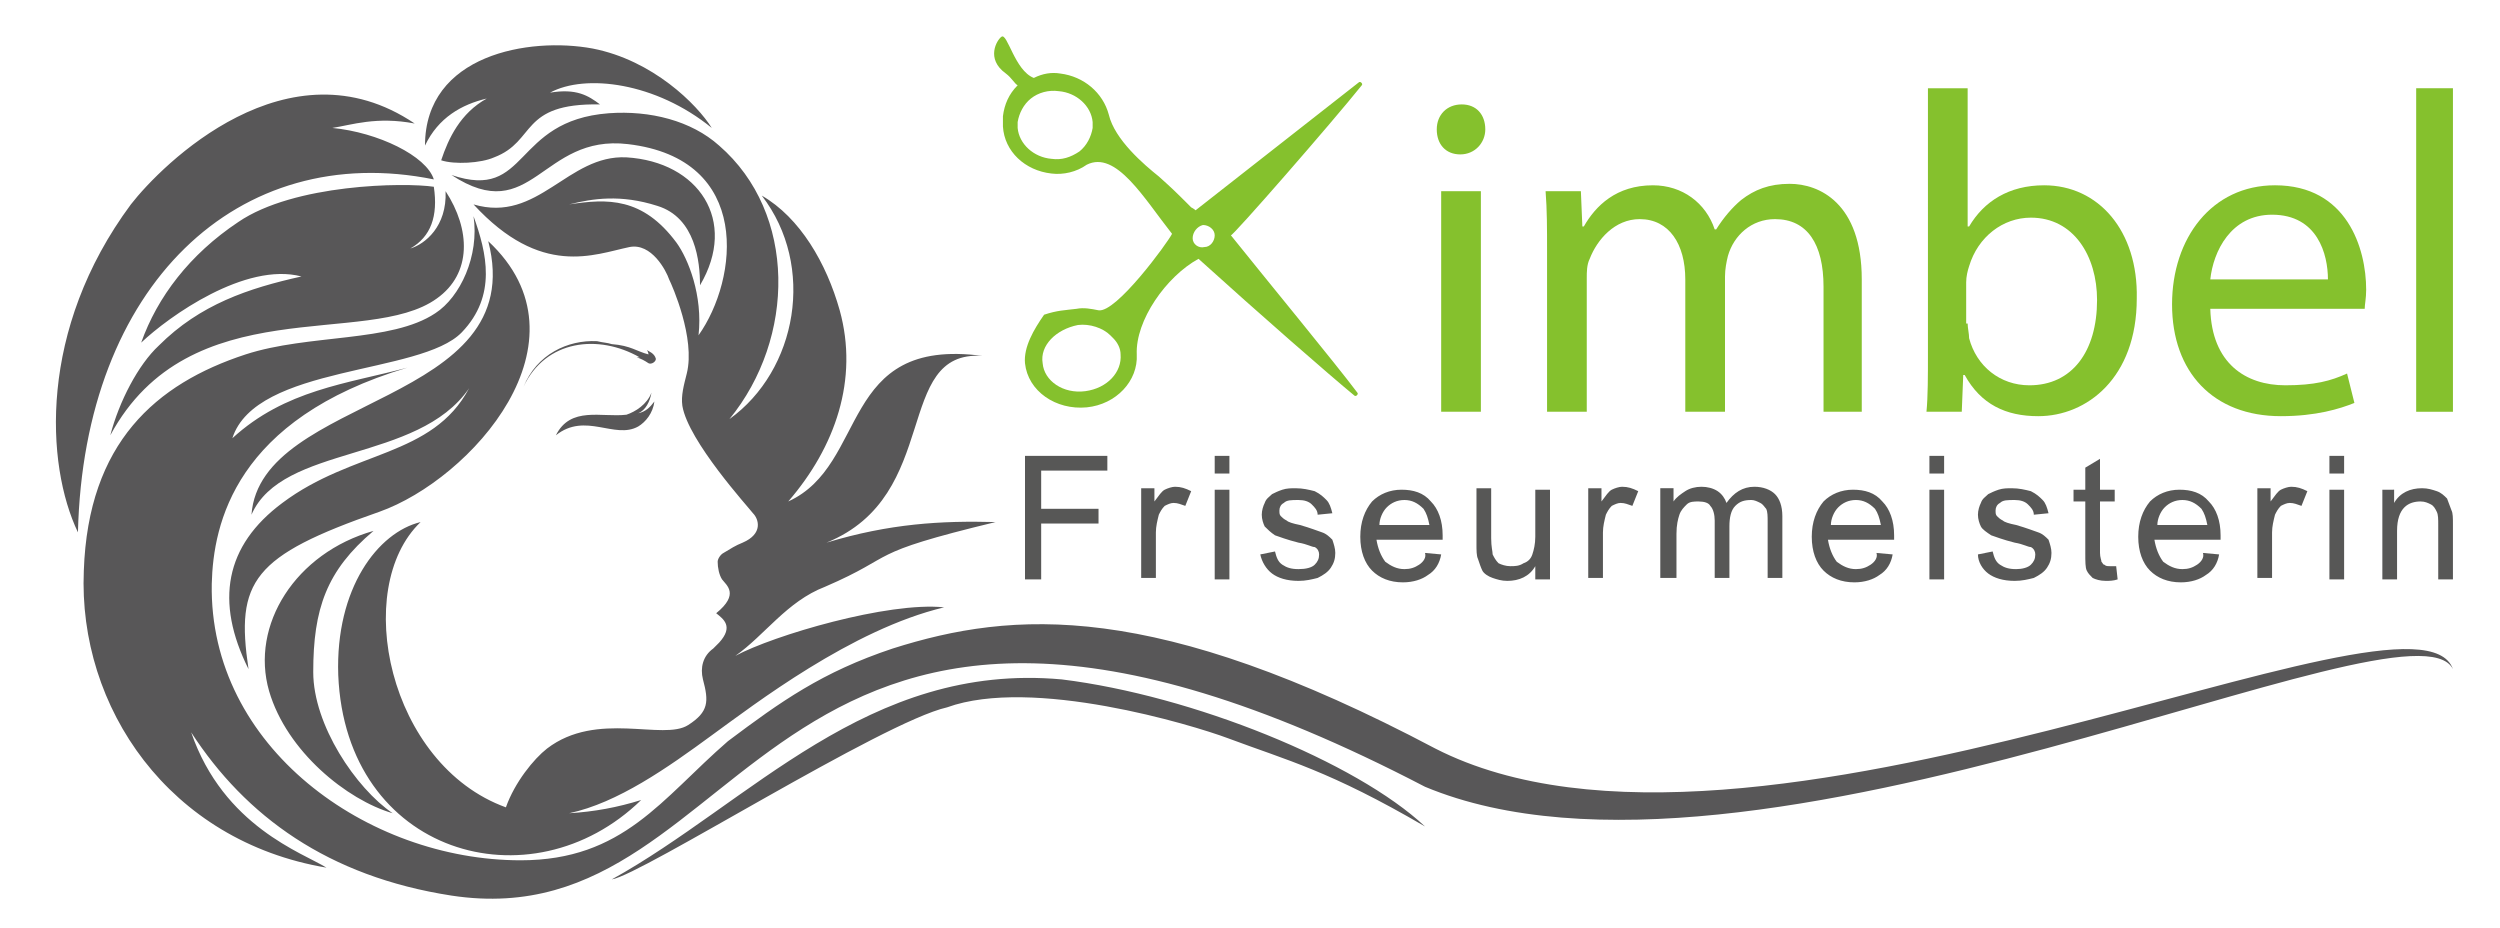
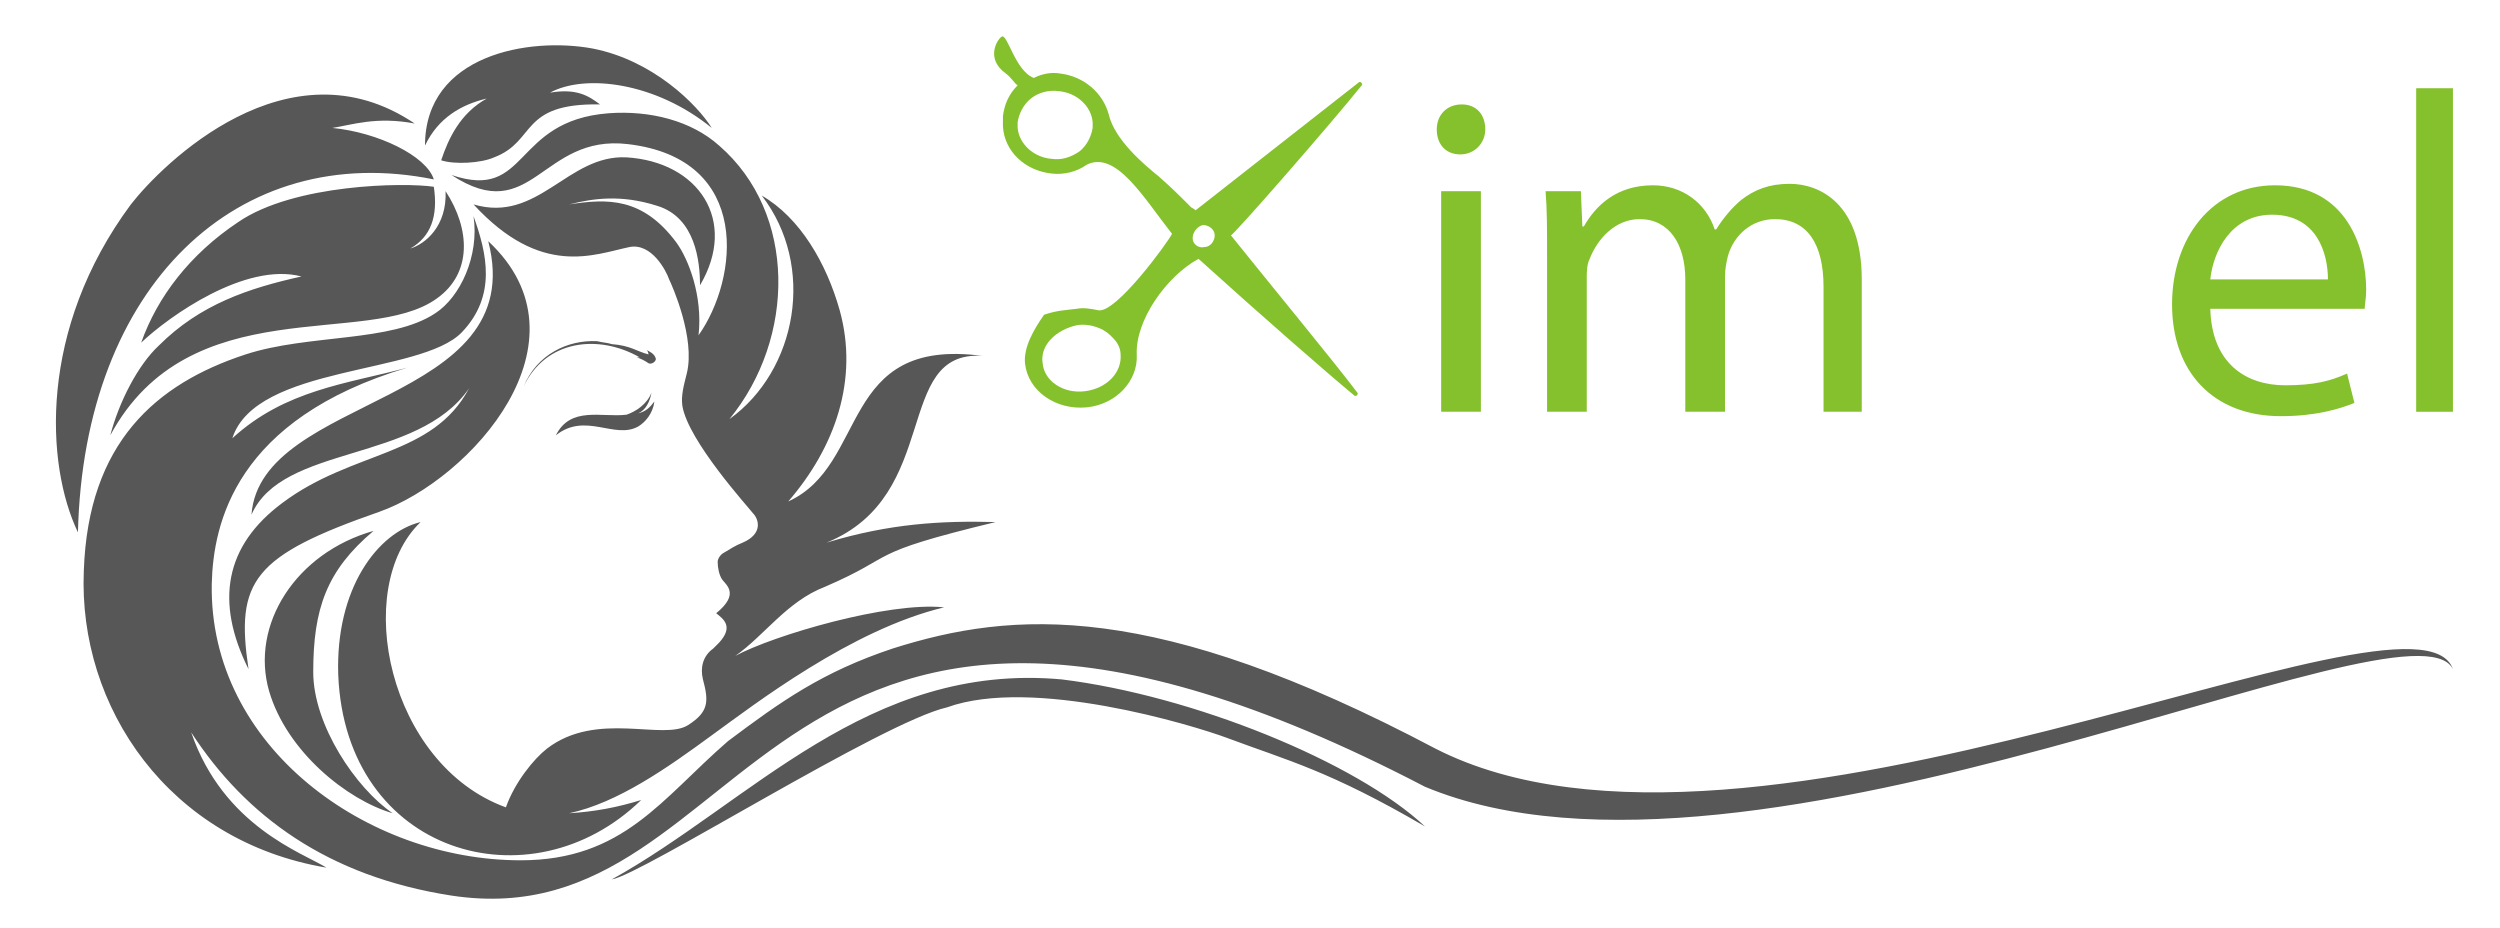
<svg xmlns="http://www.w3.org/2000/svg" xmlns:xlink="http://www.w3.org/1999/xlink" id="Ebene_1" x="0px" y="0px" width="170px" height="63.1px" viewBox="0 0 170 63.1" xml:space="preserve">
  <g>
    <path fill="#585758" d="M40.6,23.2c-2-0.1-4.1,0.9-5,3.1c1.5-3.2,5.1-3.6,7.9-2l-0.2,0c0.3,0.1,0.5,0.2,0.8,0.4  c0.2,0.1,0.5-0.1,0.5-0.3c-0.1-0.4-0.5-0.5-0.6-0.6c0,0,0.1,0.2,0.1,0.3c-0.8-0.2-1.2-0.6-2.5-0.7C41.3,23.3,41,23.3,40.6,23.2   M44.3,26.7c-0.3,0.8-1.1,1.3-1.7,1.5c-1.7,0.2-3.8-0.6-4.8,1.4c2-1.6,4,0.3,5.6-0.6c0.5-0.3,1-0.9,1.1-1.7  c-0.3,0.4-0.6,0.7-1.1,0.8C43.9,27.9,44.2,27.3,44.3,26.7 M67.7,35.5c-3.7-0.1-7.2,0.1-11.5,1.4c7.9-3.2,4.5-13.1,10.6-12.7  c-9.8-1.3-7.7,7.4-13.2,9.9c3.2-3.7,4.8-8.3,3.5-13c-0.9-3.2-2.7-6.3-5.3-7.8c3.7,4.8,2.4,11.9-2.2,15.2c4.5-5.5,4.6-14-0.7-18.6  c-1.9-1.7-4.7-2.4-7.5-2.2c-6.6,0.5-5.4,6-10.7,4.2c5.5,3.6,6.1-2.8,12-2.1c8.5,1,7.5,9.2,4.8,13c0.3-2.7-0.7-5.2-1.5-6.3  c-2.3-3.1-4.7-3-7.3-2.6c1.6-0.4,3.5-0.7,6,0.1c2.6,0.8,2.9,3.8,2.9,5.4c2.6-4.4-0.1-8.4-5-8.7c-4-0.2-6,4.5-10.4,3.2  c4.6,5,8.2,3.4,10.6,2.9c1.5-0.3,2.5,1.6,2.7,2.2c0.2,0.4,1.8,4,1.2,6.4c-0.2,0.8-0.4,1.5-0.3,2.2c0.4,2.4,4.5,6.9,4.8,7.3  c0.4,0.4,0.7,1.4-0.7,2c-0.5,0.2-0.8,0.4-1.3,0.7c-0.2,0.1-0.4,0.4-0.4,0.6c0,0.4,0.1,0.9,0.3,1.2c0.3,0.4,1.2,1-0.4,2.3  c0.5,0.4,1.2,0.9,0.2,2c-0.1,0.1-0.2,0.2-0.4,0.4c-0.7,0.5-0.9,1.3-0.7,2.1c0.4,1.5,0.4,2.2-1,3.1c-1.7,1.1-6.2-1-9.6,1.6  c-0.9,0.7-2.2,2.3-2.8,4c-8-2.9-10.5-14.9-5.8-19.4c-2.9,0.7-5.8,4.5-5.6,10.4c0.5,12.2,13.1,15.8,20.6,8.5  c-1.6,0.5-3.2,0.8-4.9,0.9c3.3-0.7,6.7-3.1,9.7-5.3c2.9-2.1,9.5-7.2,15.8-8.7c-3.8-0.4-11.6,1.9-14.2,3.3c2-1.4,3.5-3.7,6.1-4.7  C61.2,37.7,58.6,37.7,67.7,35.5 M26.7,55.3c-2.5-1.7-5.4-6-5.4-9.6c0-4.3,0.9-6.9,4.1-9.6c-5.3,1.5-8.4,6.4-7.1,10.9  C19.5,51.1,23.6,54.4,26.7,55.3 M19.2,34.2c-3.9,2.9-4.6,6.7-2.3,11.3c-0.9-6,0.3-7.7,8.9-10.7c6.2-2.2,14.7-11.6,7.4-18.4  C36.1,27.6,17.7,26.8,17.1,35c2.1-4.8,11.3-3.5,14.8-8.6C29.4,31.1,24,30.6,19.2,34.2 M97.6,50.9c-19.1-10.1-28.7-9.4-36.9-6.8  c-4.8,1.6-7.6,3.6-11.2,6.3c-4.5,3.9-7.1,8.1-14.1,8.1c-10.4,0-21.2-7.7-21-18.8c0.1-4.1,1.6-11.2,13.3-14.7  c-4.1,1.1-8.3,1.5-11.9,4.8c1.6-5,12.8-4.3,15.6-7.2c2.4-2.5,1.7-5.4,0.8-7.9c0.4,2.7-0.9,5.5-2.6,6.6c-3,2-8.6,1.4-12.9,2.8  c-6.1,2-10.7,6-11,14.7C5.3,48.1,11.5,57.2,22.2,59c-1.6-1-7-2.8-9.2-9.2c3.7,5.7,9.3,9.8,17.7,11.1c21,3.2,20.7-31.1,66.2-7.4  c22.3,9.3,67.1-13.6,69.9-8C164.3,38.4,119.1,61.9,97.6,50.9 M5.3,36.2c0.4-16.8,10.9-26.7,24.2-24C29,10.6,25.7,9,22.6,8.7  c1.3-0.2,3-0.8,5.6-0.3C19.6,2.6,11,11.2,8.9,13.9C2.6,22.4,3.1,31.6,5.3,36.2 M33.1,6.7c-1.8,1-2.6,2.7-3.1,4.2  c0.9,0.3,2.7,0.2,3.6-0.2c2.9-1.1,1.7-3.7,7.2-3.6C40,6.5,39.2,6,37.4,6.3c2.4-1.3,7.2-0.7,11,2.4c-1-1.6-4-4.6-8.1-5.4  C36,2.5,28.9,3.7,28.9,9.9C29.8,8,31.4,7.1,33.1,6.7 M7.5,29.6c5.4-10,17.5-5.9,22.2-9.3c2.4-1.7,2.3-4.7,0.6-7.3  c0.1,2.4-1.4,3.6-2.4,3.9c1.4-0.8,1.9-2.2,1.6-4.2c-2-0.3-9.5-0.2-13.3,2.4c-3.3,2.2-5.5,5.1-6.6,8.2c1.9-1.8,7.1-5.5,10.9-4.5  c-3.6,0.8-6.9,1.9-9.7,4.7C9.4,24.8,8.1,27.3,7.5,29.6 M96.9,56.2c-6.5-3.8-9.4-4.5-13.4-6c-2.4-0.9-13.3-4.2-19.1-2.1  C60,49.1,43.6,59.5,41.6,59.8C51,54.6,59,45,72.2,46.2C81.1,47.3,92.2,51.8,96.9,56.2" />
    <path fill="#85C12D" d="M98,13h2.7v15H98V13z M101,8.8c0,0.9-0.7,1.7-1.7,1.7c-1,0-1.6-0.7-1.6-1.7c0-1,0.7-1.7,1.7-1.7  C100.4,7.1,101,7.8,101,8.8" />
    <path fill="#85C12D" d="M105.2,17.1c0-1.6,0-2.8-0.1-4.1h2.4l0.1,2.4h0.1c0.8-1.4,2.2-2.8,4.7-2.8c2,0,3.6,1.2,4.2,3h0.1  c0.5-0.8,1.1-1.5,1.7-2c0.9-0.7,1.9-1.1,3.3-1.1c2,0,4.9,1.3,4.9,6.5V28H124v-8.5c0-2.9-1.1-4.6-3.3-4.6c-1.6,0-2.8,1.1-3.2,2.5  c-0.1,0.4-0.2,0.9-0.2,1.4V28h-2.7v-9c0-2.4-1.1-4.1-3.1-4.1c-1.7,0-2.9,1.4-3.4,2.7c-0.2,0.4-0.2,0.9-0.2,1.3V28h-2.7V17.1z" />
-     <path fill="#85C12D" d="M133.8,22c0,0.3,0.1,0.7,0.1,1c0.5,1.9,2.1,3.2,4.1,3.2c2.9,0,4.6-2.3,4.6-5.8c0-3-1.6-5.6-4.5-5.6  c-1.9,0-3.6,1.3-4.2,3.3c-0.1,0.3-0.2,0.7-0.2,1.1V22z M131,28c0.1-1,0.1-2.5,0.1-3.9V6h2.7v9.4h0.1c1-1.7,2.7-2.8,5.1-2.8  c3.7,0,6.4,3.1,6.3,7.7c0,5.4-3.4,8-6.7,8c-2.2,0-3.9-0.8-5-2.8h-0.1l-0.1,2.5H131z" />
    <path fill="#85C12D" d="M158.3,19c0-1.7-0.7-4.4-3.8-4.4c-2.8,0-4,2.5-4.2,4.4H158.3z M150.3,21c0.1,3.7,2.4,5.2,5.1,5.2  c2,0,3.1-0.3,4.2-0.8l0.5,2c-1,0.4-2.6,0.9-5,0.9c-4.6,0-7.4-3-7.4-7.6c0-4.5,2.7-8.1,7-8.1c4.9,0,6.2,4.3,6.2,7.1  c0,0.6-0.1,1-0.1,1.3H150.3z" />
  </g>
  <rect x="164.3" y="6" fill="#85C12D" width="2.5" height="22" />
  <g>
    <defs>
      <rect id="SVGID_1_" x="-14.3" y="-14.1" width="207" height="103.5" />
    </defs>
    <clipPath id="SVGID_00000102531884147496225640000011474105856584971411_">
      <use xlink:href="#SVGID_1_" />
    </clipPath>
    <path clip-path="url(#SVGID_00000102531884147496225640000011474105856584971411_)" fill="#85C12D" d="M70.1,6.7  c-0.5,0.4-0.8,1-0.9,1.6c0,0.1,0,0.3,0,0.4c0.1,1.1,1.1,2,2.3,2.1c0.7,0.1,1.3-0.1,1.9-0.5c0.5-0.4,0.8-1,0.9-1.6  c0-0.1,0-0.3,0-0.4c-0.1-1.1-1.1-2-2.3-2.1C71.3,6.1,70.6,6.3,70.1,6.7 M81.1,16.2c0,0.4,0.4,0.7,0.8,0.6c0.4,0,0.7-0.4,0.7-0.8  c0-0.4-0.4-0.7-0.8-0.7C81.4,15.4,81.1,15.8,81.1,16.2 M70.9,24.7c0.1,1.2,1.4,2.1,2.9,1.9c1.5-0.2,2.5-1.3,2.4-2.5  c0-0.4-0.2-0.8-0.5-1.1c-0.1-0.1-0.1-0.1-0.2-0.2c-0.5-0.5-1.4-0.8-2.2-0.7C71.8,22.4,70.7,23.5,70.9,24.7 M70.3,5.3  C70.9,5,71.5,4.9,72.1,5c1.6,0.2,2.9,1.3,3.3,2.8c0,0,0,0,0,0c0.4,1.7,2.4,3.4,3.4,4.2c1,0.9,1.1,1,2.2,2.1c0,0,0.2,0.1,0.3,0.2  l11.1-8.7c0.1-0.1,0.3,0.1,0.2,0.2c-2,2.5-8.8,10.3-8.9,10.2c2.4,3,7.1,8.7,8.6,10.7c0.1,0.1-0.1,0.3-0.2,0.2  c-1.7-1.4-6.4-5.5-10.6-9.3c-2.2,1.2-4.3,4.2-4.2,6.5c0,0,0,0,0,0c0.1,1.8-1.4,3.4-3.4,3.6c-2.1,0.2-4-1.1-4.2-3  c-0.1-1.1,0.6-2.3,1.3-3.3c0.9-0.3,1.4-0.3,2.2-0.4c0.5-0.1,1,0,1.5,0.1c1.2,0.2,4.7-4.6,5-5.2c-1.9-2.4-3.8-5.7-5.8-4.7  c0,0,0,0,0,0c-0.7,0.5-1.6,0.7-2.4,0.6c-1.8-0.2-3.2-1.5-3.3-3.2c0-0.2,0-0.4,0-0.7c0.1-0.8,0.4-1.5,1-2.1C69,5.7,68.8,5.3,68.4,5  c-1.4-1-0.6-2.3-0.3-2.5C68.5,2.2,69,4.8,70.3,5.3" />
-     <path clip-path="url(#SVGID_00000102531884147496225640000011474105856584971411_)" fill="#575756" d="M163,39.4v-3.3  c0-0.8,0.2-1.3,0.5-1.6c0.3-0.3,0.7-0.4,1.1-0.4c0.3,0,0.5,0.1,0.7,0.2c0.2,0.1,0.3,0.3,0.4,0.5c0.1,0.2,0.1,0.5,0.1,0.9v3.7h1  v-3.7c0-0.5,0-0.8-0.1-1c-0.1-0.3-0.2-0.5-0.3-0.8c-0.2-0.2-0.4-0.4-0.7-0.5c-0.3-0.1-0.6-0.2-1-0.2c-0.8,0-1.5,0.3-1.9,1v-0.9H162  v6.1H163z M159.4,33.3h-1v6.1h1V33.3z M159.4,31h-1v1.2h1V31z M154.5,39.4v-3.2c0-0.4,0.1-0.8,0.2-1.2c0.1-0.2,0.2-0.4,0.4-0.6  c0.2-0.1,0.4-0.2,0.6-0.2c0.3,0,0.5,0.1,0.8,0.2l0.4-1c-0.4-0.2-0.7-0.3-1.1-0.3c-0.2,0-0.5,0.1-0.7,0.2c-0.2,0.1-0.4,0.4-0.7,0.8  v-0.9h-0.9v6.1H154.5z M147.2,34.5c0.3-0.3,0.7-0.5,1.2-0.5c0.5,0,0.9,0.2,1.3,0.6c0.2,0.3,0.3,0.6,0.4,1.1h-3.4  C146.7,35.3,146.9,34.8,147.2,34.5 M149.4,38.4c-0.3,0.2-0.6,0.3-1,0.3c-0.5,0-0.9-0.2-1.3-0.5c-0.3-0.4-0.5-0.9-0.6-1.5h4.5  c0-0.1,0-0.2,0-0.3c0-1-0.3-1.8-0.8-2.3c-0.5-0.6-1.2-0.8-2-0.8c-0.8,0-1.5,0.3-2,0.8c-0.5,0.6-0.8,1.4-0.8,2.4  c0,1,0.3,1.8,0.8,2.3c0.5,0.5,1.2,0.8,2.1,0.8c0.7,0,1.3-0.2,1.7-0.5c0.5-0.3,0.8-0.8,0.9-1.4l-1.1-0.1  C149.9,37.9,149.7,38.2,149.4,38.4 M143.5,38.5c-0.2,0-0.3,0-0.4-0.1c-0.1,0-0.1-0.1-0.2-0.2c0-0.1-0.1-0.3-0.1-0.6v-3.5h1v-0.8h-1  v-2.1l-1,0.6v1.5h-0.8v0.8h0.8v3.5c0,0.6,0,1,0.1,1.2c0.1,0.2,0.2,0.3,0.4,0.5c0.2,0.1,0.5,0.2,0.9,0.2c0.2,0,0.5,0,0.8-0.1  l-0.1-0.9C143.7,38.5,143.6,38.5,143.5,38.5 M135.2,39c0.4,0.3,1,0.5,1.8,0.5c0.5,0,0.9-0.1,1.3-0.2c0.4-0.2,0.7-0.4,0.9-0.7  c0.2-0.3,0.3-0.6,0.3-1c0-0.3-0.1-0.6-0.2-0.9c-0.2-0.2-0.4-0.4-0.7-0.5c-0.3-0.1-0.8-0.3-1.5-0.5c-0.5-0.1-0.8-0.2-0.9-0.3  c-0.2-0.1-0.3-0.2-0.4-0.3c-0.1-0.1-0.1-0.2-0.1-0.4c0-0.2,0.1-0.4,0.3-0.5c0.2-0.2,0.5-0.2,1-0.2c0.4,0,0.7,0.1,0.9,0.3  c0.2,0.2,0.4,0.4,0.4,0.7l1-0.1c-0.1-0.4-0.2-0.7-0.4-0.9c-0.2-0.2-0.4-0.4-0.8-0.6c-0.4-0.1-0.8-0.2-1.3-0.2c-0.3,0-0.6,0-0.9,0.1  c-0.3,0.1-0.5,0.2-0.7,0.3c-0.2,0.2-0.4,0.3-0.5,0.6c-0.1,0.2-0.2,0.5-0.2,0.8c0,0.3,0.1,0.6,0.2,0.8c0.1,0.2,0.4,0.4,0.7,0.6  c0.3,0.1,0.8,0.3,1.6,0.5c0.6,0.1,0.9,0.3,1.1,0.3c0.2,0.1,0.3,0.3,0.3,0.5c0,0.3-0.1,0.5-0.3,0.7c-0.2,0.2-0.6,0.3-1,0.3  c-0.5,0-0.8-0.1-1.1-0.3c-0.3-0.2-0.4-0.5-0.5-0.9l-1,0.2C134.5,38.2,134.8,38.7,135.2,39 M132.2,33.3h-1v6.1h1V33.3z M132.2,31h-1  v1.2h1V31z M125,34.5c0.3-0.3,0.7-0.5,1.2-0.5c0.5,0,0.9,0.2,1.3,0.6c0.2,0.3,0.3,0.6,0.4,1.1h-3.4C124.5,35.3,124.7,34.8,125,34.5   M127.2,38.4c-0.3,0.2-0.6,0.3-1,0.3c-0.5,0-0.9-0.2-1.3-0.5c-0.3-0.4-0.5-0.9-0.6-1.5h4.5c0-0.1,0-0.2,0-0.3c0-1-0.3-1.8-0.8-2.3  c-0.5-0.6-1.2-0.8-2-0.8c-0.8,0-1.5,0.3-2,0.8c-0.5,0.6-0.8,1.4-0.8,2.4c0,1,0.3,1.8,0.8,2.3c0.5,0.5,1.2,0.8,2.1,0.8  c0.7,0,1.3-0.2,1.7-0.5c0.5-0.3,0.8-0.8,0.9-1.4l-1.1-0.1C127.7,37.9,127.5,38.2,127.2,38.4 M114,39.4v-3.1c0-0.6,0.1-1,0.2-1.3  c0.1-0.3,0.3-0.5,0.5-0.7c0.2-0.2,0.5-0.2,0.8-0.2c0.4,0,0.7,0.1,0.8,0.3c0.2,0.2,0.3,0.6,0.3,1v3.9h1v-3.5c0-0.6,0.1-1.1,0.4-1.4  c0.3-0.3,0.6-0.4,1.1-0.4c0.2,0,0.4,0.1,0.6,0.2c0.2,0.1,0.3,0.3,0.4,0.4c0.1,0.2,0.1,0.5,0.1,0.9v3.8h1v-4.2  c0-0.7-0.2-1.2-0.5-1.5c-0.3-0.3-0.8-0.5-1.4-0.5c-0.8,0-1.4,0.4-1.9,1.1c-0.1-0.3-0.3-0.6-0.6-0.8c-0.3-0.2-0.7-0.3-1.1-0.3  c-0.4,0-0.8,0.1-1.1,0.3c-0.3,0.2-0.6,0.4-0.8,0.7v-0.9h-0.9v6.1H114z M109,39.4v-3.2c0-0.4,0.1-0.8,0.2-1.2  c0.1-0.2,0.2-0.4,0.4-0.6c0.2-0.1,0.4-0.2,0.6-0.2c0.3,0,0.5,0.1,0.8,0.2l0.4-1c-0.4-0.2-0.7-0.3-1.1-0.3c-0.2,0-0.5,0.1-0.7,0.2  c-0.2,0.1-0.4,0.4-0.7,0.8v-0.9H108v6.1H109z M105.4,39.4v-6.1h-1v3.2c0,0.5-0.1,0.9-0.2,1.2c-0.1,0.3-0.3,0.5-0.6,0.6  c-0.3,0.2-0.6,0.2-0.9,0.2c-0.3,0-0.6-0.1-0.8-0.2c-0.2-0.2-0.3-0.4-0.4-0.6c0-0.2-0.1-0.5-0.1-1.1v-3.4h-1v3.8c0,0.4,0,0.8,0.1,1  c0.1,0.3,0.2,0.6,0.3,0.8c0.1,0.2,0.4,0.4,0.7,0.5c0.3,0.1,0.6,0.2,1,0.2c0.8,0,1.5-0.3,1.9-1v0.9H105.4z M94.3,34.5  c0.3-0.3,0.7-0.5,1.2-0.5c0.5,0,0.9,0.2,1.3,0.6c0.2,0.3,0.3,0.6,0.4,1.1h-3.4C93.8,35.3,94,34.8,94.3,34.5 M96.5,38.4  c-0.3,0.2-0.6,0.3-1,0.3c-0.5,0-0.9-0.2-1.3-0.5c-0.3-0.4-0.5-0.9-0.6-1.5h4.5c0-0.1,0-0.2,0-0.3c0-1-0.3-1.8-0.8-2.3  c-0.5-0.6-1.2-0.8-2-0.8c-0.8,0-1.5,0.3-2,0.8c-0.5,0.6-0.8,1.4-0.8,2.4c0,1,0.3,1.8,0.8,2.3c0.5,0.5,1.2,0.8,2.1,0.8  c0.7,0,1.3-0.2,1.7-0.5c0.5-0.3,0.8-0.8,0.9-1.4l-1.1-0.1C97,37.9,96.8,38.2,96.5,38.4 M86.5,39c0.4,0.3,1,0.5,1.8,0.5  c0.5,0,0.9-0.1,1.3-0.2c0.4-0.2,0.7-0.4,0.9-0.7c0.2-0.3,0.3-0.6,0.3-1c0-0.3-0.1-0.6-0.2-0.9c-0.2-0.2-0.4-0.4-0.7-0.5  c-0.3-0.1-0.8-0.3-1.5-0.5c-0.5-0.1-0.8-0.2-0.9-0.3c-0.2-0.1-0.3-0.2-0.4-0.3c-0.1-0.1-0.1-0.2-0.1-0.4c0-0.2,0.1-0.4,0.3-0.5  c0.2-0.2,0.5-0.2,1-0.2c0.4,0,0.7,0.1,0.9,0.3c0.2,0.2,0.4,0.4,0.4,0.7l1-0.1c-0.1-0.4-0.2-0.7-0.4-0.9c-0.2-0.2-0.4-0.4-0.8-0.6  c-0.4-0.1-0.8-0.2-1.3-0.2c-0.3,0-0.6,0-0.9,0.1c-0.3,0.1-0.5,0.2-0.7,0.3c-0.2,0.2-0.4,0.3-0.5,0.6c-0.1,0.2-0.2,0.5-0.2,0.8  c0,0.3,0.1,0.6,0.2,0.8c0.2,0.2,0.4,0.4,0.7,0.6c0.3,0.1,0.8,0.3,1.6,0.5c0.6,0.1,0.9,0.3,1.1,0.3c0.2,0.1,0.3,0.3,0.3,0.5  c0,0.3-0.1,0.5-0.3,0.7c-0.2,0.2-0.6,0.3-1.1,0.3c-0.5,0-0.8-0.1-1.1-0.3c-0.3-0.2-0.4-0.5-0.5-0.9l-1,0.2  C85.8,38.2,86.1,38.7,86.5,39 M83.6,33.3h-1v6.1h1V33.3z M83.6,31h-1v1.2h1V31z M78.6,39.4v-3.2c0-0.4,0.1-0.8,0.2-1.2  c0.1-0.2,0.2-0.4,0.4-0.6c0.2-0.1,0.4-0.2,0.6-0.2c0.3,0,0.5,0.1,0.8,0.2l0.4-1c-0.4-0.2-0.7-0.3-1.1-0.3c-0.2,0-0.5,0.1-0.7,0.2  c-0.2,0.1-0.4,0.4-0.7,0.8v-0.9h-0.9v6.1H78.6z M70.8,39.4v-3.8h3.9v-1h-3.9V32h4.5v-1h-5.6v8.4H70.8z" />
  </g>
</svg>